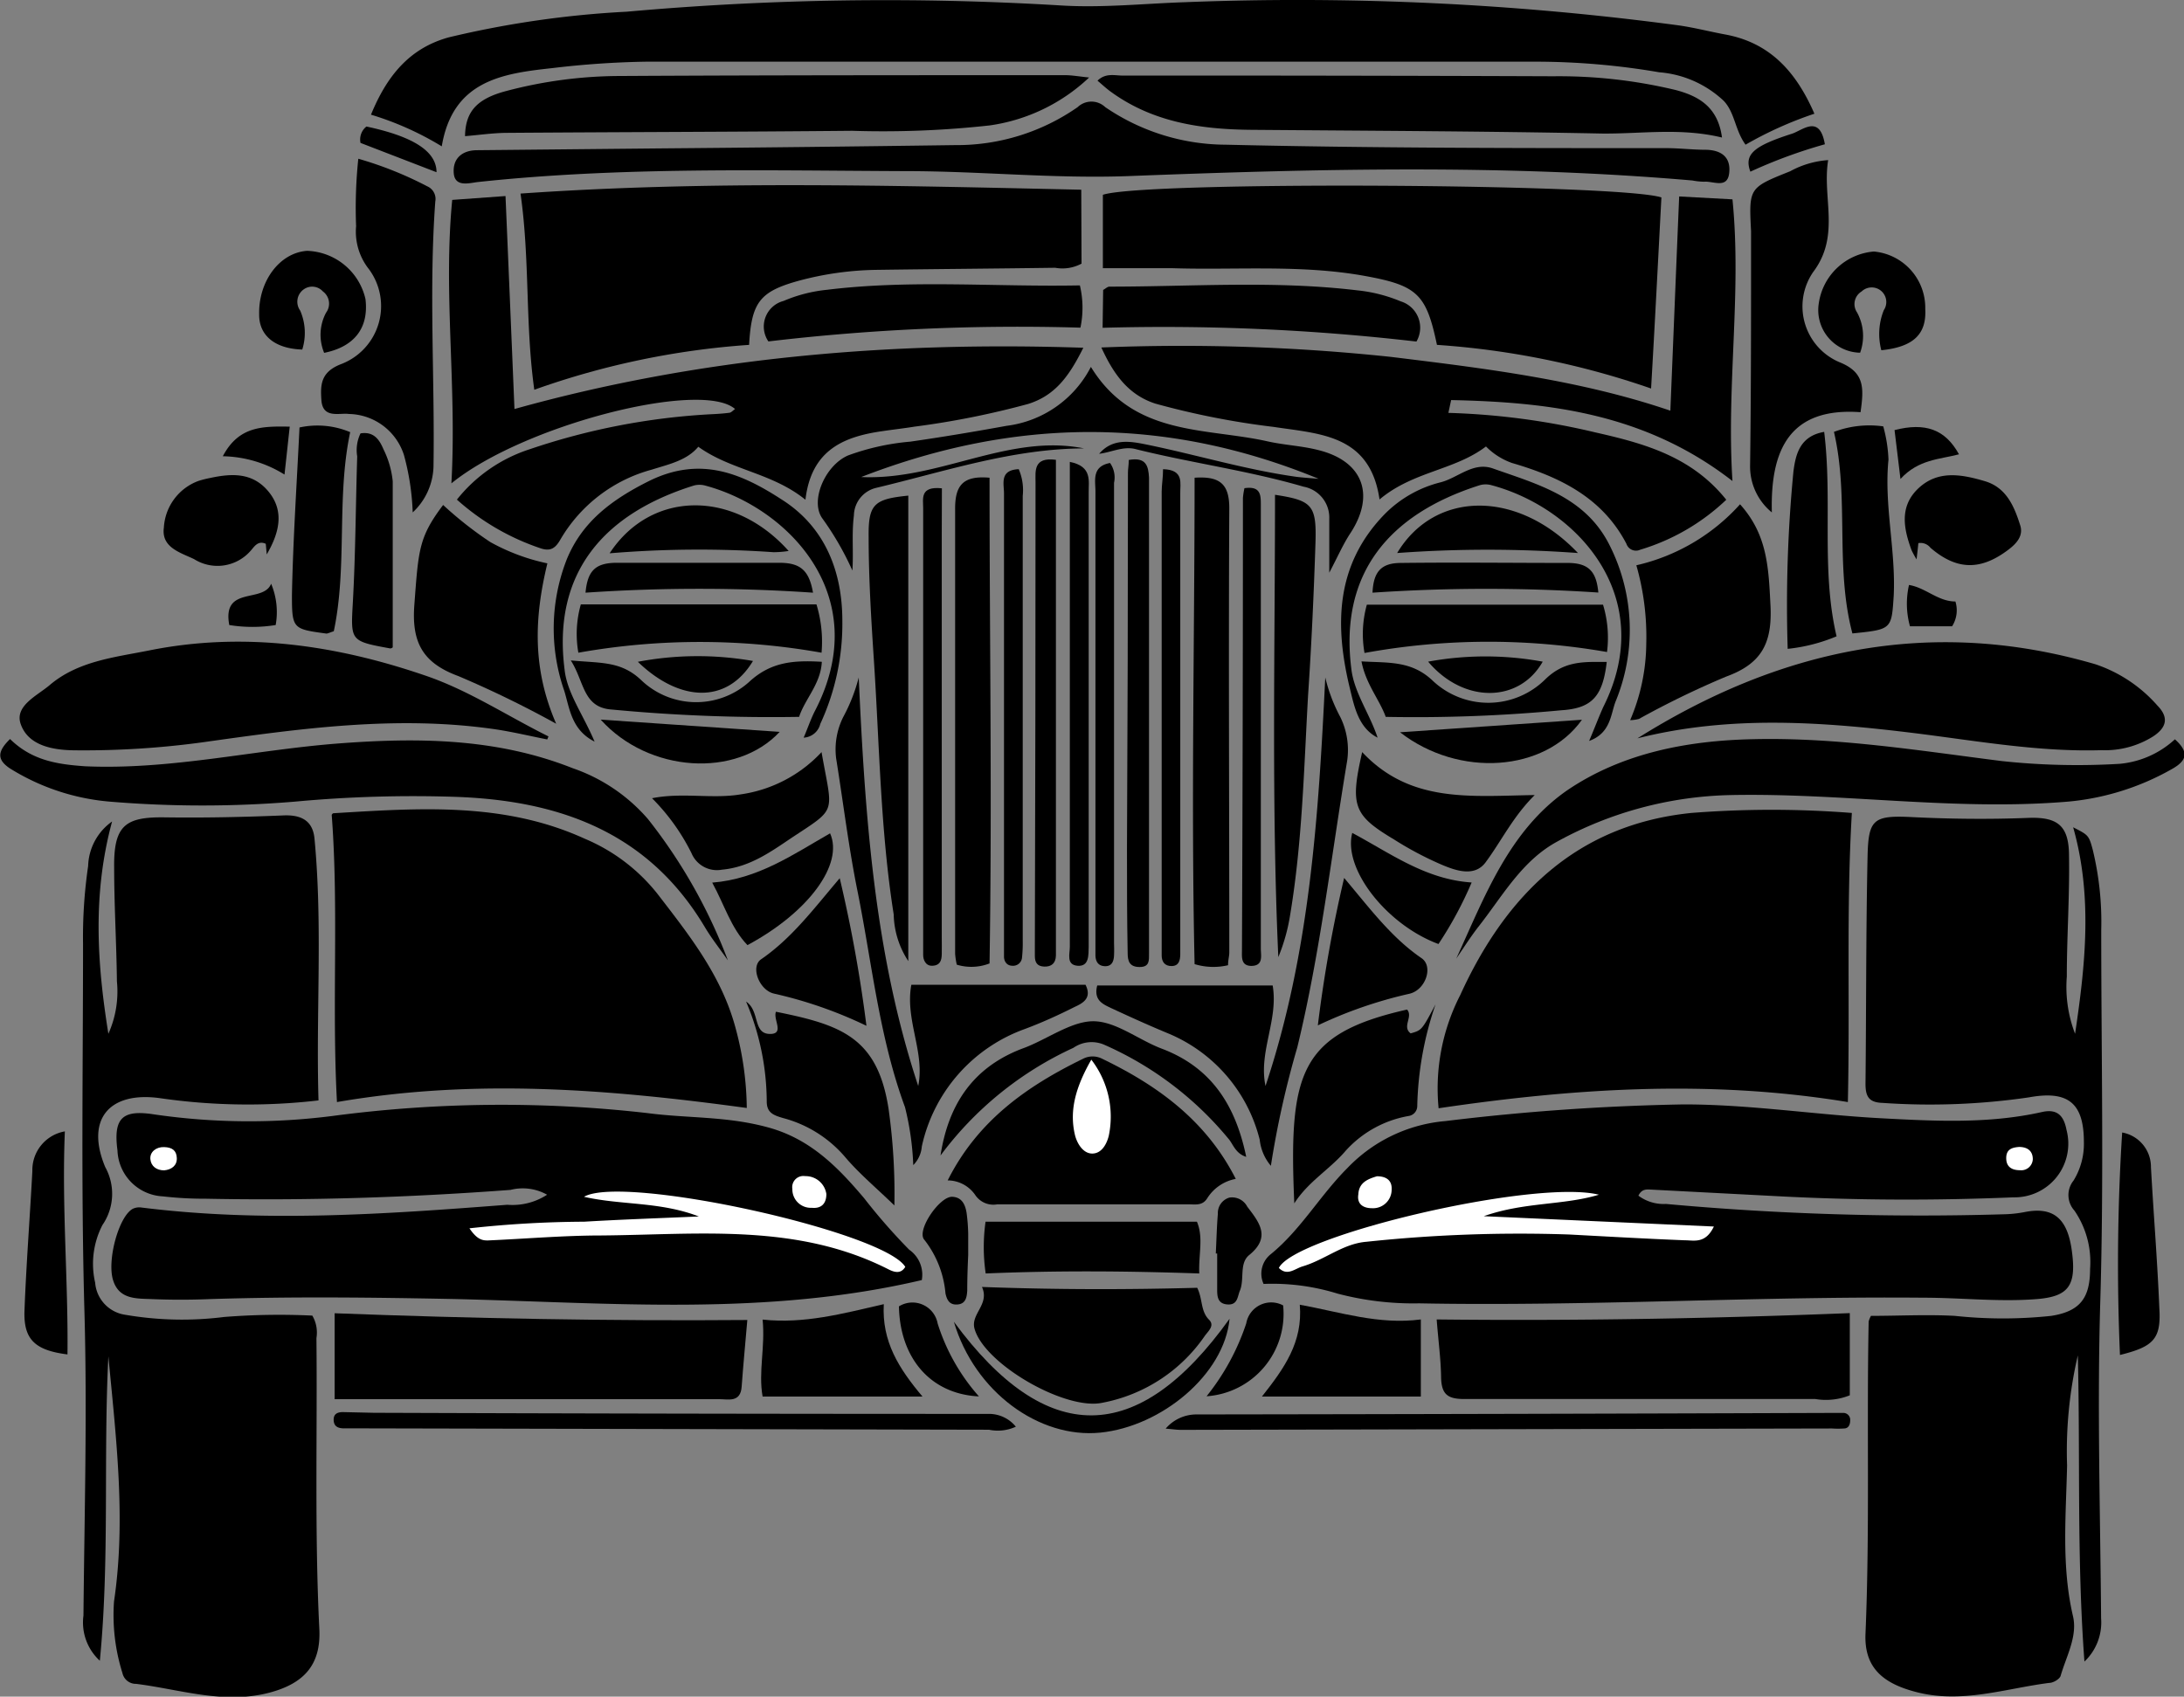
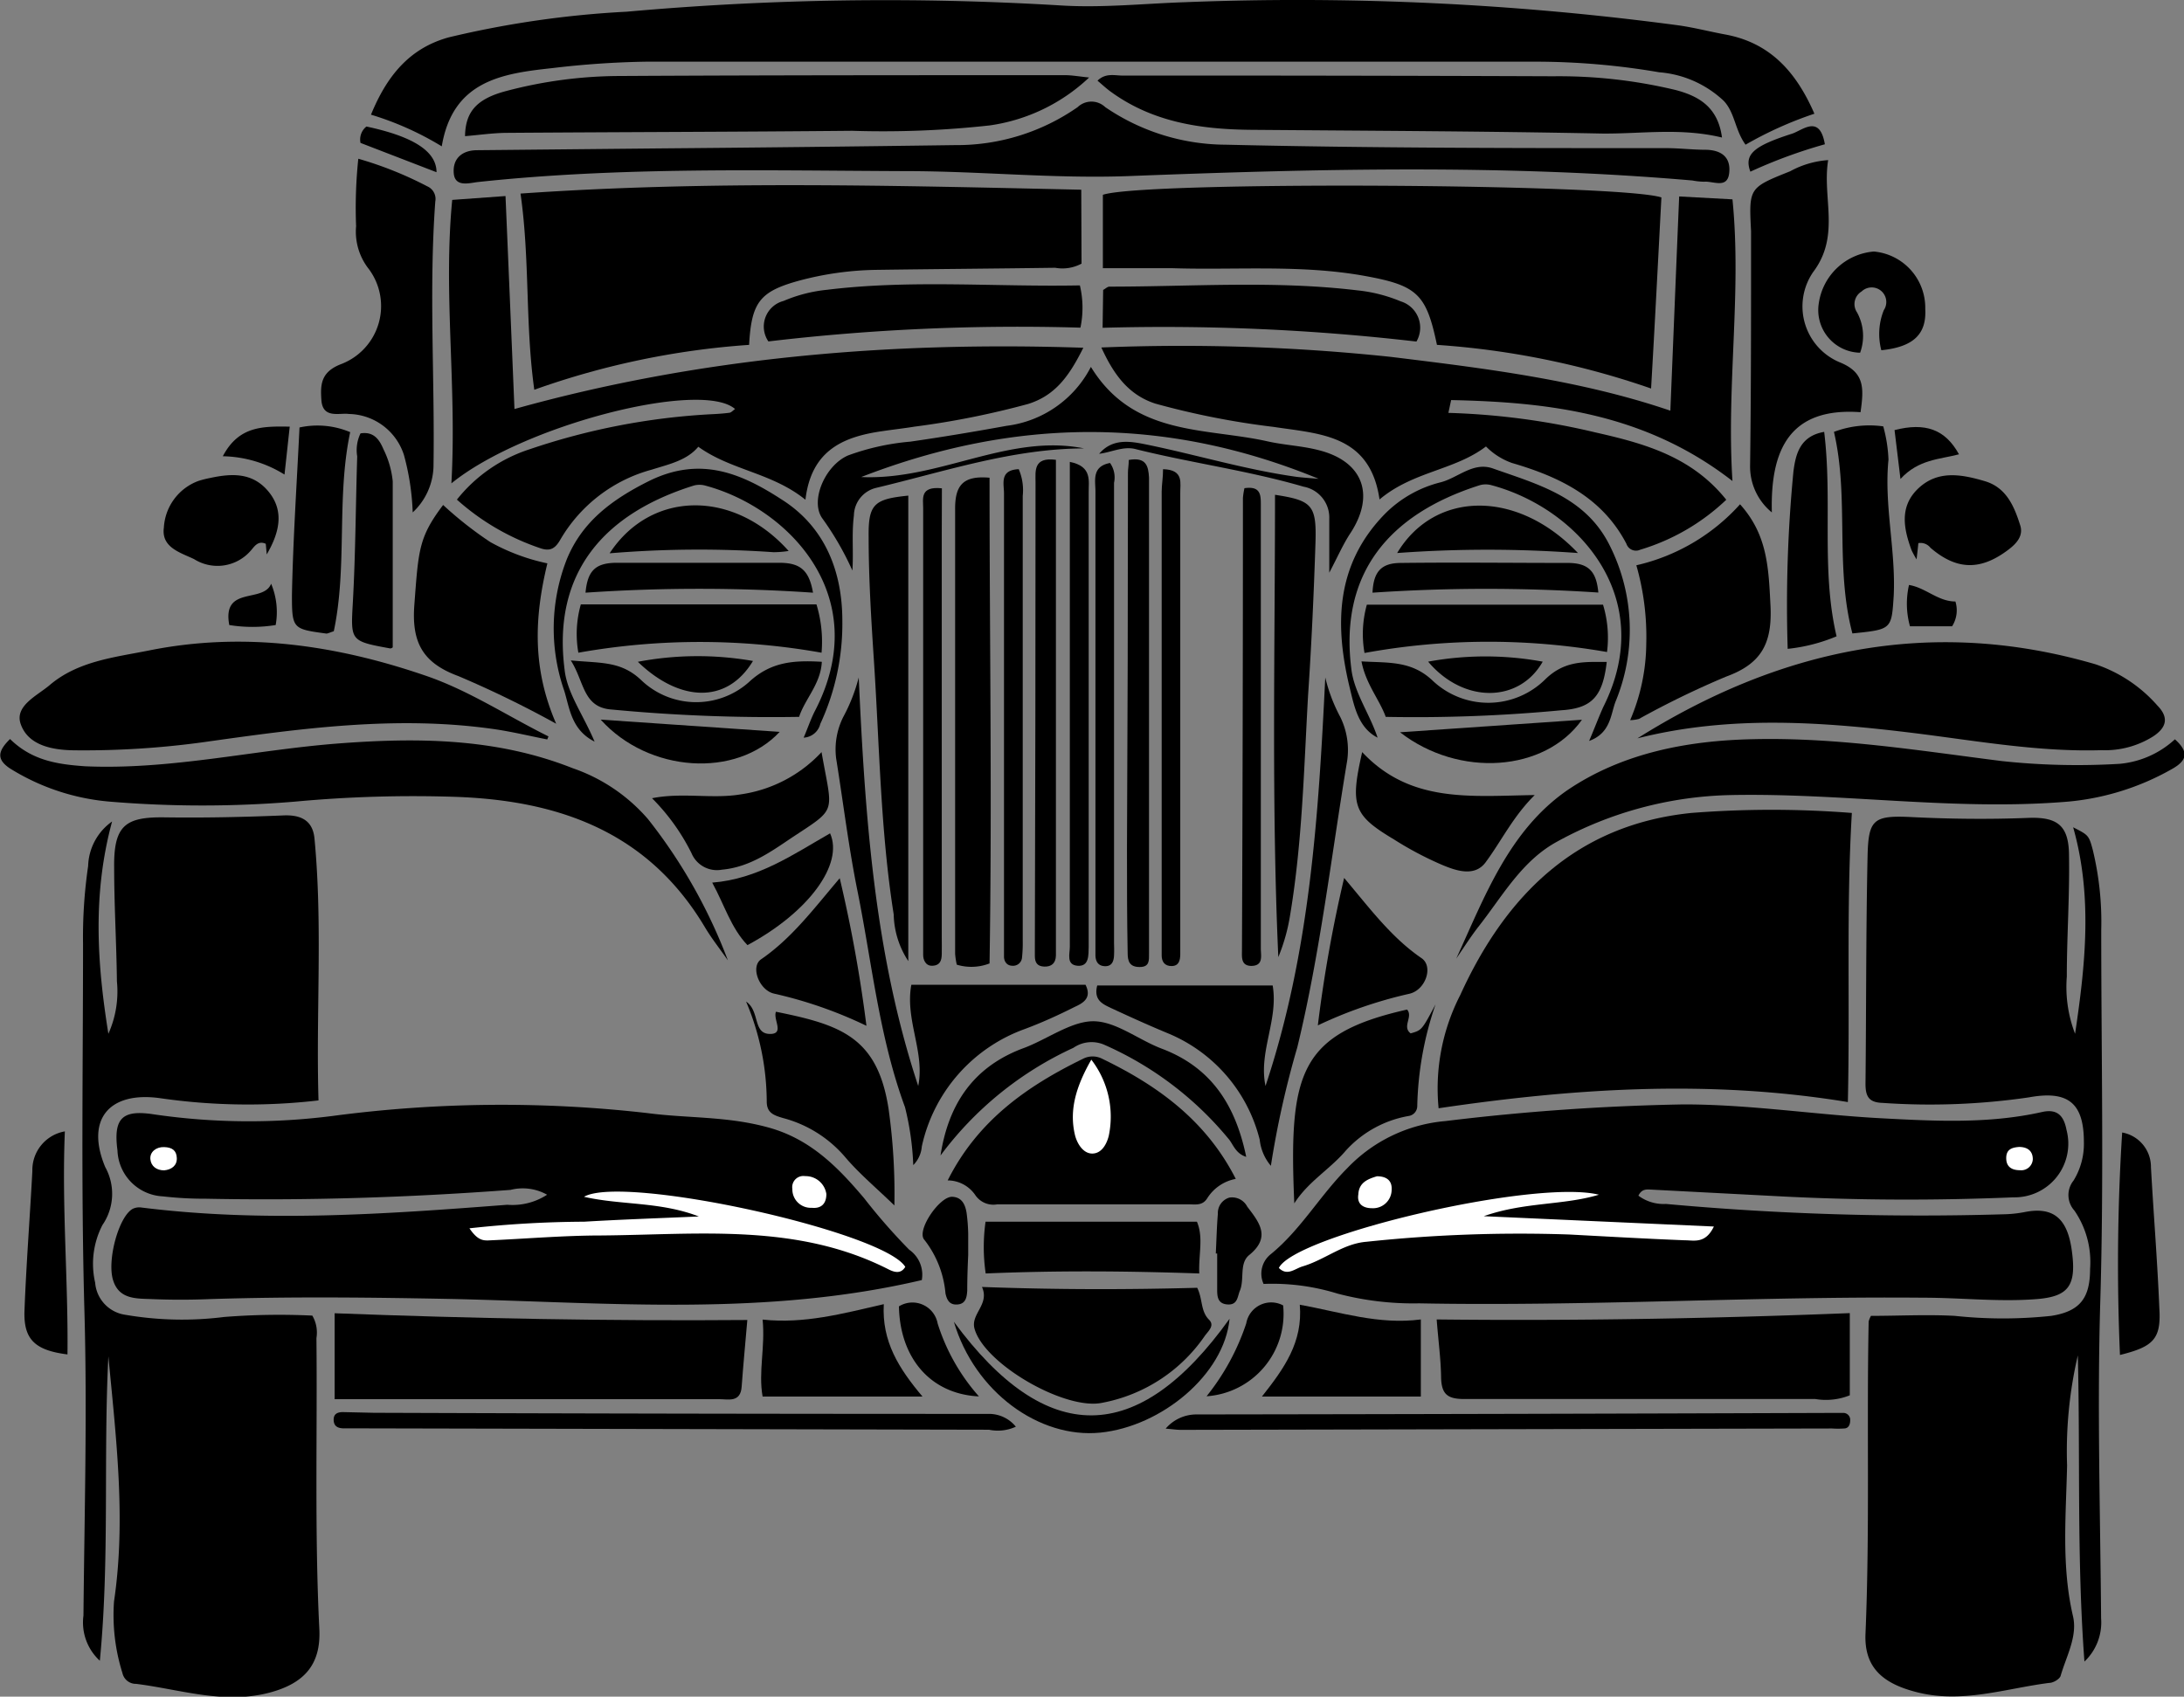
<svg xmlns="http://www.w3.org/2000/svg" id="objects" viewBox="0 0 158.6 123.24">
  <rect x="0" y="0" width="158.6" height="123.24" fill="#808080" stroke="none" />
  <defs>
    <style>.cls-1{fill:#fff;}</style>
  </defs>
  <title>33</title>
  <path d="M131.76,151.35a2.21,2.21,0,0,0-.92-2.21,42.9,42.9,0,0,1-3.27-3.74c-1.87-2.21-3.86-4.27-6.9-5.12s-5.9-.67-8.84-1.06a93.44,93.44,0,0,0-22.79.2,47.72,47.72,0,0,1-13-.1c-2.33-.37-3,.25-2.69,2.61a3.47,3.47,0,0,0,3.3,3.34,26.25,26.25,0,0,0,3.08.17c7.4.15,14.78-.09,22.16-.64a3.61,3.61,0,0,1,2.66.35,4.61,4.61,0,0,1-2.89.73c-8.85.68-17.7,1.31-26.57.2a1.08,1.08,0,0,0-.64.1c-1,.56-1.84,3.64-1.44,5.1s1.65,1.41,2.78,1.45c1.43.06,2.87.06,4.3,0,6-.19,11.91-.12,17.87,0C109.19,153,120.48,154,131.76,151.35Z" transform="translate(-64.82 -58.37)" />
  <path d="M156.58,151.63a16,16,0,0,1,5.36.7,21.57,21.57,0,0,0,5.94.71c12.21.23,24.41-.52,36.61-.41,2.75,0,5.5.32,8.25.1,2.33-.19,2.9-1,2.52-3.61-.33-2.28-1.36-3.1-3.36-2.72a8.85,8.85,0,0,1-1.54.17,203.38,203.38,0,0,1-24.56-.75,3.07,3.07,0,0,1-2-.6c.25-.53.65-.45.95-.44l9.78.51c5.5.27,11,.28,16.5.05a3.9,3.9,0,0,0,3.86-4.89c-.19-1-.64-1.56-1.77-1.31-3.9.88-7.87.66-11.81.45-4.74-.26-9.44-1-14.21-1a166.44,166.44,0,0,0-17.31,1.21,11.16,11.16,0,0,0-7.12,3.41c-2,2-3.38,4.48-5.58,6.27A1.8,1.8,0,0,0,156.58,151.63Z" transform="translate(-64.82 -58.37)" />
  <path d="M154.56,144c-2.16-4.25-5.68-6.79-9.73-8.74a1.52,1.52,0,0,0-1.33,0c-4.11,2-7.68,4.51-9.86,8.85a2.44,2.44,0,0,1,2,1.06,1.58,1.58,0,0,0,1.59.68c4.64,0,9.28,0,13.92,0,.51,0,1,.11,1.35-.46A3.13,3.13,0,0,1,154.56,144Z" transform="translate(-64.82 -58.37)" />
  <path class="cls-1" d="M98.91,147.59a78.65,78.65,0,0,1,8.33-.48c2.68-.16,5.36-.25,8.33-.38-2.83-1.09-5.63-.81-8.34-1.43,2.85-1.65,21.76,2.52,23.33,5.09-.31.52-.77.4-1.18.2-6.65-3.4-13.81-2.54-20.87-2.48-2.75,0-5.49.24-8.24.36C99.86,148.48,99.47,148.42,98.91,147.59Z" transform="translate(-64.82 -58.37)" />
  <path class="cls-1" d="M124.83,145.1c0,.72-.39,1.07-1.06,1a1.34,1.34,0,0,1-1.41-1.37.81.81,0,0,1,.93-.93A1.52,1.52,0,0,1,124.83,145.1Z" transform="translate(-64.82 -58.37)" />
  <path class="cls-1" d="M76.74,143.38c-.54,0-.95-.29-1-.81s.41-.9,1-.88.9.25.92.8S77.27,143.33,76.74,143.38Z" transform="translate(-64.82 -58.37)" />
  <path class="cls-1" d="M172.57,146.71l16.71.75c-.61,1.27-1.43,1-2.1,1-2.8-.11-5.6-.27-8.4-.42a105.22,105.22,0,0,0-14.75.53c-1.69.14-3,1.31-4.63,1.79-.56.17-1.1.72-1.71.11,1.15-2.37,18.59-6.48,23.24-5.32C178.34,145.93,175.52,145.67,172.57,146.71Z" transform="translate(-64.82 -58.37)" />
  <path class="cls-1" d="M164.81,143.81c.72,0,1.1.33,1.07.95a1.35,1.35,0,0,1-1.42,1.37c-.65,0-1.11-.3-1-1C163.5,144.24,164.19,144,164.81,143.81Z" transform="translate(-64.82 -58.37)" />
  <path class="cls-1" d="M211.44,141.68c.6,0,1,.28,1,.89a.84.84,0,0,1-.93.8c-.58,0-1-.23-1-.88S210.94,141.72,211.44,141.68Z" transform="translate(-64.82 -58.37)" />
  <path class="cls-1" d="M144.07,135.34a6.78,6.78,0,0,1,1.27,5.52c-.14.58-.5,1.29-1.19,1.3s-1.14-.77-1.28-1.4C142.47,139,142.94,137.32,144.07,135.34Z" transform="translate(-64.82 -58.37)" />
  <path d="M72.07,179c.72-7.38.25-14.75.62-22.11.56,5.93,1.29,11.88.41,17.8a14,14,0,0,0,.61,5.2,1,1,0,0,0,1,.79c3.21.4,6.35,1.51,9.67.64,2.49-.66,3.76-2,3.63-4.62-.35-7-.14-14.09-.21-21.14a2.44,2.44,0,0,0-.3-1.63,50.92,50.92,0,0,0-6.4.1,24.42,24.42,0,0,1-7.19-.16,2.56,2.56,0,0,1-2.18-2.33,6.13,6.13,0,0,1,.53-4.19,4,4,0,0,0,.2-4.21c-1.46-3.5.33-5.52,4-5a44.49,44.49,0,0,0,11.49.16c-.19-6.39.31-12.68-.29-19-.12-1.35-1-1.76-2.28-1.7-2.86.12-5.73.18-8.59.14s-3.72.57-3.68,3.66c0,2.75.17,5.5.2,8.25a7.49,7.49,0,0,1-.62,3.81c-.8-5-1.18-10.07.27-15.42a4.11,4.11,0,0,0-1.74,3.24,35.6,35.6,0,0,0-.37,5.65c0,8.89-.15,17.76.1,26.65.21,7.37,0,14.76-.07,22.14A3.77,3.77,0,0,0,72.07,179Z" transform="translate(-64.82 -58.37)" />
  <path d="M215.51,133.46a9.49,9.49,0,0,1-.6-4.15c0-2.92.21-5.84.16-8.76,0-2.22-.83-2.86-3-2.77-2.81.11-5.61.08-8.42-.06s-3.15.17-3.21,2.88c-.12,5.5-.09,11-.15,16.5,0,.93.26,1.35,1.24,1.38a49.62,49.62,0,0,0,10.62-.4c2.84-.52,4,.39,4,3.25a5.09,5.09,0,0,1-.75,2.79,1.68,1.68,0,0,0,.06,2.18,6.6,6.6,0,0,1,1.14,4.23c0,2.13-.73,3.09-2.82,3.42a33,33,0,0,1-7,0c-2-.11-4.09,0-6.09,0a1.61,1.61,0,0,0-.17.41c-.15,7.56.09,15.13-.23,22.69-.1,2.43,1.24,3.59,3.67,4.22,3.32.87,6.46-.25,9.67-.66.3,0,.76-.28.83-.51.41-1.42,1.24-2.87.9-4.33-.85-3.64-.51-7.3-.43-10.95a30.71,30.71,0,0,1,.78-8c.18,7.38-.08,14.77.48,22.24a3.91,3.91,0,0,0,1.21-3.14c-.06-7.67-.29-15.35-.06-23,.27-9,.07-18,.07-27a22.22,22.22,0,0,0-.61-5.8c-.29-1.09-.32-1.09-1.43-1.66C216.79,123.47,216.26,128.45,215.51,133.46Z" transform="translate(-64.82 -58.37)" />
  <path d="M169.29,138.87c9.92-1.47,19.75-2.09,29.72-.45.16-7.24-.12-14.08.29-21a74.41,74.41,0,0,0-11.66,0c-8.36.85-13.49,6-16.78,13.23A14.85,14.85,0,0,0,169.29,138.87Z" transform="translate(-64.82 -58.37)" />
-   <path d="M119.05,138.85a22.85,22.85,0,0,0-.78-5.68c-1-3.87-3.37-6.84-5.71-9.88a13.29,13.29,0,0,0-5.28-4c-5.89-2.69-12.06-2.22-18.24-1.85-.08,0-.15.15-.13.13.52,6.9,0,13.74.38,20.85C99.31,136.69,109.1,137.49,119.05,138.85Z" transform="translate(-64.82 -58.37)" />
  <path d="M96.9,69c.8-4.78,4.41-5.29,8-5.68a65.49,65.49,0,0,1,6.85-.47q32.33,0,64.66,0a53.13,53.13,0,0,1,8.9.77A7.71,7.71,0,0,1,190,65.7c.81.86.81,2.12,1.58,3.18a27.44,27.44,0,0,1,5-2.25c-1.33-3.06-3.24-5.17-6.5-5.76-1.13-.21-2.24-.5-3.38-.66a208.45,208.45,0,0,0-35.84-1.68c-3,.1-6.06.43-9.1.23a211.38,211.38,0,0,0-31.43.46,71.12,71.12,0,0,0-12.91,1.86c-2.89.79-4.52,2.84-5.66,5.62A22.16,22.16,0,0,1,96.9,69Z" transform="translate(-64.82 -58.37)" />
  <path d="M143.34,72.15c-13.65-.3-27.12-.67-40.72.28.69,4.84.33,9.43,1,14.25a58.2,58.2,0,0,1,15.6-3.26c.17-3.1.78-3.87,3.58-4.65a22.88,22.88,0,0,1,5.77-.8c4.29-.06,8.59-.09,12.88-.15a2.92,2.92,0,0,0,1.91-.3Z" transform="translate(-64.82 -58.37)" />
  <path d="M185.47,72.71c-3.06-1-37.6-1.2-40.56-.19v5.33c1.75,0,3.39,0,5,0,4.69.15,9.4-.28,14.06.57,3.79.69,4.43,1.33,5.2,5a59.67,59.67,0,0,1,15.55,3.17C185,81.8,185.23,77.25,185.47,72.71Z" transform="translate(-64.82 -58.37)" />
  <path d="M97.6,93.48c5.21-4.24,18.16-7.54,20.6-5.4-.15.1-.27.25-.4.27-.46.06-.91.09-1.37.11A49,49,0,0,0,103.29,91,11.11,11.11,0,0,0,98,94.66,17.33,17.33,0,0,0,104,98.17c.76.28,1.13.06,1.51-.6a11,11,0,0,1,6.65-5.09c1.23-.39,2.54-.66,3.37-1.66,2.39,1.72,5.35,1.88,7.78,3.85.43-3.68,2.86-4.61,5.71-5,.74-.11,1.48-.19,2.21-.31a61.29,61.29,0,0,0,8.26-1.65c2-.63,3-2.08,4-4.08-14.2-.48-28,.73-41.31,4.45-.22-5.3-.43-10.34-.65-15.47l-3.87.28C97,79.69,98,86.41,97.6,93.48Z" transform="translate(-64.82 -58.37)" />
  <path d="M190.63,93.31c-.45-6.93.68-13.69,0-20.46l-3.87-.21c-.22,5.19-.42,10.24-.64,15.56-6.58-2.24-13.46-3.07-20.32-3.91a144.24,144.24,0,0,0-21-.68c.91,2,2,3.46,3.93,4.08a58.24,58.24,0,0,0,8.59,1.69c3.34.51,7,.55,7.68,5.27,2.43-2.05,5.45-2.11,7.73-3.85A5,5,0,0,0,174.62,92c3.43,1,6.55,2.49,8.31,5.87a.73.73,0,0,0,1,.43,15.5,15.5,0,0,0,6.25-3.63c-2.51-3.14-5.95-4.09-9.5-4.89A52.34,52.34,0,0,0,170,88.36l.2-.93C177.33,87.58,184.31,88.4,190.63,93.31Z" transform="translate(-64.82 -58.37)" />
  <path d="M187.72,71.48a4.91,4.91,0,0,0,.85.09c.66-.06,1.68.53,1.82-.61s-.53-1.68-1.66-1.71c-1,0-1.94-.12-2.92-.12-10.65,0-21.31,0-32-.25a15.6,15.6,0,0,1-8.73-2.73,1.45,1.45,0,0,0-2,0,15.33,15.33,0,0,1-8.89,2.76q-10.74.15-21.48.24l-13.23.13c-1.1,0-1.79.6-1.71,1.66s1.14.72,1.77.65c10.34-1.11,20.71-.83,31.08-.79,5.39,0,10.76.56,16.15.36C160.47,70.63,174.1,70.3,187.72,71.48Z" transform="translate(-64.82 -58.37)" />
  <path d="M104.56,112.08l.09-.22c-3-1.49-5.79-3.34-8.89-4.4-6.51-2.24-13.25-3.23-20.13-1.84-2.51.5-5.16.77-7.21,2.52-.91.77-2.57,1.51-2.09,2.84.55,1.55,2.32,1.88,3.93,1.89a63.8,63.8,0,0,0,9.26-.58c7.09-1,14.19-2,21.38-.93C102.13,111.55,103.34,111.84,104.56,112.08Z" transform="translate(-64.82 -58.37)" />
  <path d="M183.73,112c6.74-1.7,13.45-1.2,20.18-.37,4.49.56,9,1.37,13.51,1.23a6.57,6.57,0,0,0,3.76-1c1-.66,1.14-1.39.31-2.24a10.39,10.39,0,0,0-4.5-3C205,103.12,194,105.55,183.73,112Z" transform="translate(-64.82 -58.37)" />
  <path d="M199.15,153.75c-10.09.4-20,.57-30,.46.12,1.56.3,2.86.32,4.17s.5,1.62,1.76,1.61c8.47,0,17,0,25.42,0a4.65,4.65,0,0,0,2.5-.27Z" transform="translate(-64.82 -58.37)" />
  <path d="M89.12,153.76V160h8.15q9.89,0,19.76,0c.69,0,1.57.27,1.65-.92.11-1.54.26-3.06.41-4.83C109,154.33,99.16,154.14,89.12,153.76Z" transform="translate(-64.82 -58.37)" />
  <path d="M170.57,128c.55-.8,1.07-1.63,1.67-2.39,1.72-2.2,3.12-4.74,5.68-6.12a27.3,27.3,0,0,1,12.61-3.37c8-.16,16,1.12,24.05.51a18.65,18.65,0,0,0,8-2.42c1.13-.64,1.15-1.27.18-2.14a6.83,6.83,0,0,1-4,1.78,51.25,51.25,0,0,1-8.58-.2c-6-.76-11.91-1.72-17.95-1.59-4.85.09-9.59,1-13.58,3.7C174.38,118.71,172.61,123.57,170.57,128Z" transform="translate(-64.82 -58.37)" />
  <path d="M65.55,112.05c-.89.87-1,1.48,0,2.14a16.25,16.25,0,0,0,7.27,2.41,80.91,80.91,0,0,0,13.39,0,93,93,0,0,1,11.68-.35c7.53.26,14,2.55,18.12,9.47.5.84,1.11,1.6,1.67,2.41a38.44,38.44,0,0,0-5.8-10.26,12.66,12.66,0,0,0-5.47-3.7c-5.55-2.2-11.29-2.24-17.11-1.79-6.1.48-12.11,1.92-18.29,1.65C69,113.89,67.15,113.62,65.55,112.05Z" transform="translate(-64.82 -58.37)" />
  <path d="M143.91,64c-.77-.08-1.26-.17-1.74-.17-10.78,0-21.56,0-32.33.06A32.55,32.55,0,0,0,101.51,65c-2.1.57-2.89,1.51-2.92,3.26,1-.08,2-.23,3-.24,8.37-.06,16.73-.07,25.1-.15a70.35,70.35,0,0,0,10-.39A13.18,13.18,0,0,0,143.91,64Z" transform="translate(-64.82 -58.37)" />
  <path d="M189.87,68.36c-.29-2.19-1.65-3-3.36-3.45a36.25,36.25,0,0,0-8.86-1q-15.65-.06-31.29-.05c-.59,0-1.25-.21-1.84.37.33.28.61.54.92.77,3.06,2.25,6.59,2.77,10.26,2.8,8.49.07,17,.1,25.45.27C184,68.1,186.86,67.63,189.87,68.36Z" transform="translate(-64.82 -58.37)" />
  <path d="M94.79,95.59a4.73,4.73,0,0,0,1.51-3.32c.1-6.42-.34-12.84.13-19.26a1,1,0,0,0-.59-1.11,26.65,26.65,0,0,0-5-2,34.08,34.08,0,0,0-.16,4.9,4.38,4.38,0,0,0,.93,3.12,4.51,4.51,0,0,1-2,6.89c-1.5.57-1.53,1.5-1.45,2.63.1,1.37,1.32.9,2,1a4.28,4.28,0,0,1,4,3A18.13,18.13,0,0,1,94.79,95.59Z" transform="translate(-64.82 -58.37)" />
  <path d="M199.93,88.31c.25-1.77.31-2.9-1.55-3.64a4.4,4.4,0,0,1-1.89-6.54c2-2.65.64-5.4,1.09-8.13a6.68,6.68,0,0,0-2.76.81c-3,1.2-3,1.2-2.84,4.35,0,.52,0,1,0,1.55,0,5.16,0,10.32-.07,15.48a4.3,4.3,0,0,0,1.58,3.4C193.37,91,194.81,87.94,199.93,88.31Z" transform="translate(-64.82 -58.37)" />
  <path d="M136.13,151.85c.57,1.26-.81,1.94-.55,3,.67,2.57,6.6,6,9.3,5.41a11.64,11.64,0,0,0,7.42-4.84c.24-.35.76-.75.32-1.19-.63-.63-.45-1.5-.86-2.32C146.67,152.05,141.56,152.05,136.13,151.85Z" transform="translate(-64.82 -58.37)" />
  <path d="M161.06,107.58c-.49,10-1.11,20-4.34,29.67-.52-2.48.95-4.79.52-7.3H144.5c-.28,1.08.42,1.36,1,1.64,1.4.65,2.81,1.29,4.24,1.88a11.33,11.33,0,0,1,6.56,7.69,3.5,3.5,0,0,0,.81,1.89,67.77,67.77,0,0,1,1.92-8.61c1.66-6.83,2.46-13.86,3.62-20.81a5.43,5.43,0,0,0-.5-3.18A12,12,0,0,1,161.06,107.58Z" transform="translate(-64.82 -58.37)" />
  <path d="M127.18,107.58a12.69,12.69,0,0,1-1.13,2.88,5.26,5.26,0,0,0-.51,3c.52,3.23.91,6.48,1.56,9.68,1.05,5.23,1.57,10.58,3.44,15.65a20.44,20.44,0,0,1,.6,4.21,2.15,2.15,0,0,0,.62-1.35,11.71,11.71,0,0,1,7.49-8.54c1.23-.46,2.42-1,3.61-1.6.64-.29,1.26-.66.79-1.61H131c-.47,2.55,1,4.89.5,7.35C128.31,127.61,127.64,117.63,127.18,107.58Z" transform="translate(-64.82 -58.37)" />
  <path d="M191.18,95a14.44,14.44,0,0,1-7.53,4.43,18.85,18.85,0,0,1,.72,5.71,14.35,14.35,0,0,1-1.17,5.54,2.78,2.78,0,0,0,.64-.09,64.53,64.53,0,0,1,6.32-3.07c2.59-.94,3.37-2.43,3.23-5.18S193.17,97.21,191.18,95Z" transform="translate(-64.82 -58.37)" />
  <path d="M104.57,99.29a14.75,14.75,0,0,1-4.15-1.55A27.18,27.18,0,0,1,97,95.05c-1.78,2.35-1.79,3.28-2.09,7.25-.21,2.75.62,4.23,3.2,5.18a76,76,0,0,1,7.1,3.46C103.46,106.92,103.62,103.22,104.57,99.29Z" transform="translate(-64.82 -58.37)" />
  <path d="M160.58,93.15c-.55-.05-1.1-.08-1.65-.15-3.69-.52-7.26-1.61-10.9-2.35-1.18-.24-2.43-.44-3.39.68.88-.1,1.75-.57,2.64-.34,4,1,8.19,1.56,12.2,2.73a2.28,2.28,0,0,1,1.87,2.34c0,1.23,0,2.45,0,3.91.6-1.13,1-2.07,1.56-2.91,1.79-2.77.88-5.2-2.36-6-1.21-.31-2.49-.36-3.72-.64-4.51-1-9.7-.35-12.79-5.4a8,8,0,0,1-6.12,4.28c-2.31.42-4.63.81-7,1.15a17.35,17.35,0,0,0-4.51,1c-1.67.72-2.77,3.28-1.89,4.55a21.46,21.46,0,0,1,2.2,3.81c.09-1.35-.06-2.66.11-4a2.1,2.1,0,0,1,1.6-2c5-1.19,9.9-2.85,15.11-2.87-5.5-1.1-10.52,2.34-16.18,2.08C138.61,88.65,149.59,88.63,160.58,93.15Z" transform="translate(-64.82 -58.37)" />
  <path d="M136.68,128.35c.19-11.75,0-23.53,0-35.28-2-.18-2.51.63-2.5,2.3,0,10.75,0,21.51,0,32.27a5.32,5.32,0,0,0,.12.8A3.64,3.64,0,0,0,136.68,128.35Z" transform="translate(-64.82 -58.37)" />
-   <path d="M154,128.48c0-.38.09-.65.09-.93,0-10.76-.06-21.51,0-32.27,0-1.79-.72-2.33-2.52-2.21,0,11.78-.26,23.58,0,35.33A4.68,4.68,0,0,0,154,128.48Z" transform="translate(-64.82 -58.37)" />
  <path d="M158.81,145.78c1-1.58,2.58-2.47,3.73-3.82a8,8,0,0,1,4.58-2.53.73.73,0,0,0,.62-.73,24.21,24.21,0,0,1,1.33-7.38c-1,1.88-1,1.88-1.81,2.11-.65-.49.2-1.21-.26-1.73C159.17,133.47,158.4,136.3,158.81,145.78Z" transform="translate(-64.82 -58.37)" />
  <path d="M119,131.12a18.81,18.81,0,0,1,1.5,7.26c0,.83.51,1,1.18,1.2a8.91,8.91,0,0,1,4.56,2.89c1,1.17,2.23,2.2,3.53,3.46a44.29,44.29,0,0,0-.42-7c-.8-5.22-3.46-6.12-8.18-7.07-.22.54.59,1.54-.33,1.61C119.44,133.55,120.05,131.83,119,131.12Z" transform="translate(-64.82 -58.37)" />
  <path d="M130.78,94.37c-2.48.25-2.91.61-2.88,3,0,3,.19,6.07.39,9.09.4,6.12.47,12.26,1.43,18.33a6.39,6.39,0,0,0,1.06,3.39Z" transform="translate(-64.82 -58.37)" />
  <path d="M157.41,94.31c0,11.29-.26,22.42.24,33.58a13.52,13.52,0,0,0,.86-3.07c.88-5.27,1-10.61,1.3-15.92.25-3.71.42-7.43.54-11.15C160.43,95.06,160.1,94.72,157.41,94.31Z" transform="translate(-64.82 -58.37)" />
  <path d="M144.89,82.18a159.31,159.31,0,0,1,22.79,1,2,2,0,0,0-1.14-2.92,11.06,11.06,0,0,0-3.15-.8c-6-.72-12-.27-18-.27-.15,0-.29.15-.46.24Z" transform="translate(-64.82 -58.37)" />
  <path d="M143.24,79.1c-6.15.12-12.26-.43-18.37.32a10.75,10.75,0,0,0-3.15.81,1.92,1.92,0,0,0-1.1,2.94,154.55,154.55,0,0,1,22.66-1A7.07,7.07,0,0,0,143.24,79.1Z" transform="translate(-64.82 -58.37)" />
  <path d="M149.47,162.14c.57.05.83.09,1.1.09l47.3-.1a6.06,6.06,0,0,0,.85,0c.35,0,.46-.29.46-.61a.5.5,0,0,0-.54-.52c-.35,0-.69,0-1,0q-23,.08-45.92.11A2.93,2.93,0,0,0,149.47,162.14Z" transform="translate(-64.82 -58.37)" />
  <path d="M138.59,162a2.51,2.51,0,0,0-1.92-.93q-22.35,0-44.71-.08l-2.23-.05c-.39,0-.69.12-.68.57s.29.59.67.61h1l45.92.1A3.13,3.13,0,0,0,138.59,162Z" transform="translate(-64.82 -58.37)" />
  <path d="M136.4,150.87c5.2-.22,10.27-.18,15.51,0-.06-1.39.32-2.6-.17-3.76H136.39A13.23,13.23,0,0,0,136.4,150.87Z" transform="translate(-64.82 -58.37)" />
  <path d="M129,153.1c-3,.69-5.76,1.44-8.8,1.12.2,2-.32,3.79,0,5.59h11.61C130.09,157.77,128.85,155.81,129,153.1Z" transform="translate(-64.82 -58.37)" />
  <path d="M156.46,159.81H168v-5.6c-3.06.4-5.83-.53-8.79-1.07C159.44,155.87,158.07,157.77,156.46,159.81Z" transform="translate(-64.82 -58.37)" />
  <path d="M146.79,91.78c0,.37-.06.65-.06.93q0,13.67-.07,27.33c0,2.52,0,5,.05,7.57,0,.58.14,1,.87,1s.68-.48.68-1v-.68q0-13.5,0-27c0-2.3,0-4.59,0-6.88C148.21,92.24,148.07,91.55,146.79,91.78Z" transform="translate(-64.82 -58.37)" />
  <path d="M141.5,91.77c-1.66-.22-1.48.83-1.48,1.65q0,16.93-.05,33.87c0,.17,0,.34,0,.51,0,.46.15.76.68.78s.84-.25.85-.81c0-.4,0-.8,0-1.2l0-32.15Z" transform="translate(-64.82 -58.37)" />
  <path d="M124.11,102.27H107a7.84,7.84,0,0,0-.18,3.51,50.37,50.37,0,0,1,17.66,0A9.26,9.26,0,0,0,124.11,102.27Z" transform="translate(-64.82 -58.37)" />
  <path d="M163.91,105.8a50.09,50.09,0,0,1,17.61-.07,8.25,8.25,0,0,0-.29-3.44H164.08A7.9,7.9,0,0,0,163.91,105.8Z" transform="translate(-64.82 -58.37)" />
  <path d="M163.74,113c-.89,3.91-.64,4.58,2.32,6.35a24.63,24.63,0,0,0,3.48,1.84c1,.42,2.36.9,3.16-.18,1.15-1.55,2-3.34,3.57-4.89C171.61,116.19,167.24,116.73,163.74,113Z" transform="translate(-64.82 -58.37)" />
  <path d="M124.48,113a9.93,9.93,0,0,1-5.87,3.07c-2.08.35-4.22-.16-6.44.28a15.2,15.2,0,0,1,2.87,4,2,2,0,0,0,2.21,1.19c2-.18,3.55-1.3,5.08-2.33C125.68,117,125.27,117.53,124.48,113Z" transform="translate(-64.82 -58.37)" />
  <path d="M86.57,89.42c-.2,4.13-.47,8.15-.55,12.17,0,2.46.07,2.47,2.5,2.8.1,0,.21-.06.54-.17,1-4.72.18-9.69,1.19-14.46A6.12,6.12,0,0,0,86.57,89.42Z" transform="translate(-64.82 -58.37)" />
  <path d="M198,89.74c1.12,4.79.06,9.81,1.34,14.64,2.86-.29,2.84-.29,3-2.74.16-3.31-.71-6.57-.38-9.89a10.53,10.53,0,0,0-.38-2.41A7.26,7.26,0,0,0,198,89.74Z" transform="translate(-64.82 -58.37)" />
  <path d="M142.51,91.92v11.51c0,7.9,0,15.81,0,23.71,0,.51-.28,1.32.57,1.38s.78-.8.8-1.38c0-1.43,0-2.86,0-4.3q0-14.34,0-28.68C143.86,93.33,144.17,92.25,142.51,91.92Z" transform="translate(-64.82 -58.37)" />
  <path d="M145.43,92c-1.34.25-1.06,1.27-1.06,2.06q0,16.41,0,32.81c0,.29,0,.57,0,.86,0,.44.17.8.68.82s.65-.35.67-.78,0-.69,0-1q0-16.67,0-33.33A1.82,1.82,0,0,0,145.43,92Z" transform="translate(-64.82 -58.37)" />
  <path d="M149.28,92.45c0,.63-.1,1.13-.1,1.64q0,16.41,0,32.82c0,.29,0,.58,0,.86,0,.44.21.78.73.77s.61-.41.62-.83c0-1,0-2.06,0-3.1q0-15.19,0-30.41C150.51,93.49,150.83,92.49,149.28,92.45Z" transform="translate(-64.82 -58.37)" />
  <path d="M138.8,92.45c-1.41.06-1.07,1.06-1.07,1.76q0,16.32,0,32.65c0,.35,0,.69,0,1s.18.66.62.66a.65.65,0,0,0,.69-.62,9.63,9.63,0,0,0,.05-1.2q0-16.16,0-32.31A3.86,3.86,0,0,0,138.8,92.45Z" transform="translate(-64.82 -58.37)" />
  <path d="M133.22,93.84c-1.61-.17-1.36.75-1.36,1.45q0,15.72,0,31.45c0,.35,0,.69,0,1s.15.81.69.78.65-.39.66-.83,0-.8,0-1.2q0-14.7,0-29.39Z" transform="translate(-64.82 -58.37)" />
  <path d="M155.19,93.83a5.39,5.39,0,0,0-.11.71q0,16.41-.07,32.83c0,.5-.09,1.14.66,1.16.92,0,.71-.74.71-1.26q0-16.15,0-32.31C156.38,94.25,156.31,93.67,155.19,93.83Z" transform="translate(-64.82 -58.37)" />
  <path d="M180.22,112.19c1.57-.57,1.56-1.92,1.92-2.86A13.63,13.63,0,0,0,181.72,98c-1.75-3.53-5.2-4.44-8.48-5.6-1.43-.51-2.53.67-3.79,1a8.63,8.63,0,0,0-4.11,2.35c-3.59,3.72-3.59,8.14-2.48,12.68.3,1.22.6,2.81,2,3.52-.56-1.7-1.69-3.26-1.9-4.94-.9-6.93,2.67-11.29,9.33-13.4a1.57,1.57,0,0,1,.83,0c6.29,1.68,12.13,8.17,8.12,16.13C180.9,110.5,180.63,111.23,180.22,112.19Z" transform="translate(-64.82 -58.37)" />
  <path d="M108,112.24c-.85-2-2-3.54-2.18-5.23-.9-7.05,2.86-11.33,9.38-13.37a1.57,1.57,0,0,1,.83,0c6,1.6,12.27,8,8,16.31-.33.63-.55,1.31-.85,2a1.31,1.31,0,0,0,1.21-1,17.29,17.29,0,0,0,1.6-7.48c0-3.64-1.29-6.78-4.27-8.73s-6-3.31-9.81-1.41c-2.67,1.34-4.8,2.93-5.92,5.64a13.76,13.76,0,0,0-.19,9.59C106.19,109.84,106.32,111.39,108,112.24Z" transform="translate(-64.82 -58.37)" />
  <path d="M133.12,142.3a25,25,0,0,1,9.65-7.82,2.32,2.32,0,0,1,2.27-.21,24.46,24.46,0,0,1,9.06,6.9c.3.41.49,1,1.22,1.23-.78-3.77-2.54-6.49-6.11-7.85-1.71-.64-3.35-2-5-2s-3.43,1.38-5.19,2C135.43,135.93,133.68,138.65,133.12,142.3Z" transform="translate(-64.82 -58.37)" />
  <path d="M160.52,132.85a31.77,31.77,0,0,1,6.66-2.3c1.18-.28,1.75-2,.86-2.59-2.2-1.51-3.75-3.62-5.61-5.82A99.37,99.37,0,0,0,160.52,132.85Z" transform="translate(-64.82 -58.37)" />
  <path d="M127.74,132.88a101.3,101.3,0,0,0-1.94-10.72c-1.88,2.21-3.47,4.35-5.71,5.89-.79.54-.14,2.24.93,2.49A31.16,31.16,0,0,1,127.74,132.88Z" transform="translate(-64.82 -58.37)" />
  <path d="M84.19,98.64c.91-1.56,1.3-3.13.14-4.55s-2.68-1.34-4.26-1a7.75,7.75,0,0,0-.83.21,3.84,3.84,0,0,0-2.52,3.39c-.2,1.44,1.18,1.81,2.19,2.29A3.19,3.19,0,0,0,83,98.4c.27-.29.53-.8,1.12-.53Z" transform="translate(-64.82 -58.37)" />
  <path d="M204.13,97.82a.92.92,0,0,1,.88.34c1.91,1.64,3.65,1.67,5.68.12.59-.45,1.07-1,.84-1.74-.43-1.37-1-2.74-2.54-3.21-1.75-.52-3.54-.86-5,.65-1.23,1.29-.91,2.84-.36,4.34A5.94,5.94,0,0,0,204,99C204.07,98.39,204.1,98.13,204.13,97.82Z" transform="translate(-64.82 -58.37)" />
  <path d="M91,89.85a2.78,2.78,0,0,0-.24,1.67c-.11,3.49-.12,7-.31,10.48-.16,2.93-.25,2.93,2.71,3.47a.29.29,0,0,0,.18-.08c0-4.06,0-8.06,0-12.06a6.7,6.7,0,0,0-.66-2.3C92.39,90.35,92,89.69,91,89.85Z" transform="translate(-64.82 -58.37)" />
  <path d="M197.29,89.74c-1.79.31-2.07,1.67-2.23,2.85a100.68,100.68,0,0,0-.42,12.91,12.52,12.52,0,0,0,3.55-.91C197.05,99.73,197.91,94.78,197.29,89.74Z" transform="translate(-64.82 -58.37)" />
  <path d="M69.53,140.55a2.85,2.85,0,0,0-2.36,2.89c-.18,3.36-.44,6.71-.57,10.08-.09,2.12.73,2.93,3.12,3.23C69.78,151.39,69.3,146.05,69.53,140.55Z" transform="translate(-64.82 -58.37)" />
  <path d="M218.93,140.63a151.76,151.76,0,0,0-.16,16.16c2.42-.6,3-1.15,2.86-3.39-.14-3.42-.42-6.83-.61-10.25A2.54,2.54,0,0,0,218.93,140.63Z" transform="translate(-64.82 -58.37)" />
  <path d="M106.27,106.34c1,1.56.87,3.44,3,3.57a122.46,122.46,0,0,0,13.58.53c.43-1.31,1.57-2.39,1.65-4-2.07-.12-3.72,0-5.31,1.49a5.77,5.77,0,0,1-7.84-.19C109.88,106.37,108.43,106.55,106.27,106.34Z" transform="translate(-64.82 -58.37)" />
  <path d="M165.45,110.44a112.34,112.34,0,0,0,12.76-.48c2.21-.14,3-1,3.29-3.51-1.61,0-3.06-.12-4.48,1.28a5.88,5.88,0,0,1-8.13.11c-1.56-1.5-3.22-1.31-5.2-1.43C164,108.05,165,109.19,165.45,110.44Z" transform="translate(-64.82 -58.37)" />
  <path d="M201.44,83.81c2.35-.24,3.29-1.18,3.19-3a4.1,4.1,0,0,0-3.73-4.17,4.4,4.4,0,0,0-4,3.75,3.1,3.1,0,0,0,3,3.6,3.56,3.56,0,0,0-.23-2.94,1.07,1.07,0,0,1,.34-1.51,1.06,1.06,0,0,1,1.61,1.36A4.64,4.64,0,0,0,201.44,83.81Z" transform="translate(-64.82 -58.37)" />
-   <path d="M86.77,83.76a4.06,4.06,0,0,0-.15-2.83,1.1,1.1,0,0,1,.24-1.53,1.05,1.05,0,0,1,1.41.14,1.1,1.1,0,0,1,.23,1.54A3.41,3.41,0,0,0,88.36,84c2.23-.45,3.25-1.84,3-3.91a4.5,4.5,0,0,0-4.24-3.5c-2,.14-3.53,2.21-3.48,4.61C83.62,82.74,84.79,83.7,86.77,83.76Z" transform="translate(-64.82 -58.37)" />
  <path d="M116.54,122.48c.89,1.62,1.36,3.29,2.56,4.54,4.44-2.38,7-5.88,6-8.12C122.41,120.44,119.86,122.22,116.54,122.48Z" transform="translate(-64.82 -58.37)" />
-   <path d="M171.69,122.47c-3.36-.22-5.91-2.13-8.67-3.6-.69,2.62,2.51,6.68,6.26,8.07A27.45,27.45,0,0,0,171.69,122.47Z" transform="translate(-64.82 -58.37)" />
  <path d="M180.89,101.41c-.14-1.5-.68-2.13-2.16-2.15-4.06,0-8.11-.05-12.17,0-1.48,0-2,.68-2.07,2.16A123,123,0,0,1,180.89,101.41Z" transform="translate(-64.82 -58.37)" />
  <path d="M107.34,101.42a121.43,121.43,0,0,1,16.52,0c-.28-1.61-.91-2.15-2.36-2.17q-6,0-12,0C108,99.28,107.48,99.9,107.34,101.42Z" transform="translate(-64.82 -58.37)" />
  <path d="M134.09,154.38c1.5,5.09,6.2,8.5,10.64,8.05s9-4.22,9.38-8.27C147.44,163.48,140.79,163.48,134.09,154.38Z" transform="translate(-64.82 -58.37)" />
  <path d="M122.09,98.39c-4-4.48-10-4.41-13,.17A78.17,78.17,0,0,1,121,98.48,7.3,7.3,0,0,0,122.09,98.39Z" transform="translate(-64.82 -58.37)" />
  <path d="M179.41,98.54C175,93.9,169,94,166.28,98.54A89.88,89.88,0,0,1,179.41,98.54Z" transform="translate(-64.82 -58.37)" />
  <path d="M179.7,110.65l-13.21.91C170.77,114.88,177,114.45,179.7,110.65Z" transform="translate(-64.82 -58.37)" />
  <path d="M108.44,110.64c3.49,3.87,9.85,4.27,13,.89Z" transform="translate(-64.82 -58.37)" />
  <path d="M135.13,149.53h0c0-.51,0-1,0-1.54a13.14,13.14,0,0,0-.12-1.54c-.1-.59-.34-1.13-1.06-1.15-.93,0-2.61,2.48-2,3.13a7.34,7.34,0,0,1,1.53,3.89c.11.5.31.86.9.8s.65-.56.68-1C135.06,151.25,135.09,150.39,135.13,149.53Z" transform="translate(-64.82 -58.37)" />
  <path d="M153.11,149.42h.1c0,.85,0,1.71,0,2.57,0,.5,0,1.08.75,1.13s.72-.58.9-1c.35-.84-.07-2,.69-2.6,1.6-1.31.69-2.39-.16-3.51a1.24,1.24,0,0,0-1.3-.65,1.17,1.17,0,0,0-.83,1.18C153.18,147.48,153.16,148.45,153.11,149.42Z" transform="translate(-64.82 -58.37)" />
  <path d="M135.91,159.8a14.53,14.53,0,0,1-3-5.3,1.86,1.86,0,0,0-2.81-1.24C130.17,157,132.38,159.63,135.91,159.8Z" transform="translate(-64.82 -58.37)" />
  <path d="M152.44,159.79a6,6,0,0,0,5.56-6.6,1.84,1.84,0,0,0-2.68,1.31A17,17,0,0,1,152.44,159.79Z" transform="translate(-64.82 -58.37)" />
  <path d="M168.53,106.43c2.58,3.06,6.62,3,8.32,0A23,23,0,0,0,168.53,106.43Z" transform="translate(-64.82 -58.37)" />
  <path d="M111.14,106.44c2.93,2.84,6.41,3.17,8.36-.06A23.28,23.28,0,0,0,111.14,106.44Z" transform="translate(-64.82 -58.37)" />
  <path d="M81,91.51a8.76,8.76,0,0,1,4.48,1.33c.14-1.25.25-2.3.38-3.48C83.89,89.33,82.16,89.31,81,91.51Z" transform="translate(-64.82 -58.37)" />
  <path d="M202.83,93.16c1.31-1.43,2.84-1.42,4.25-1.79-1-1.82-2.45-2.33-4.68-1.76C202.52,90.62,202.64,91.64,202.83,93.16Z" transform="translate(-64.82 -58.37)" />
  <path d="M206.82,102.06c-1.27,0-2.15-1-3.37-1.2a6.1,6.1,0,0,0,.07,3h3.06A2.16,2.16,0,0,0,206.82,102.06Z" transform="translate(-64.82 -58.37)" />
  <path d="M81.47,103.77a10.55,10.55,0,0,0,3.37,0,5.34,5.34,0,0,0-.33-3C83.94,102.21,80.93,100.89,81.47,103.77Z" transform="translate(-64.82 -58.37)" />
  <path d="M91,68.75l5.52,2.13c0-1.53-1.71-2.6-5.09-3.32A1.2,1.2,0,0,0,91,68.75Z" transform="translate(-64.82 -58.37)" />
  <path d="M197.34,68.85c-.38-2.22-1.63-1-2.41-.76-2.84.91-3.45,1.52-3,2.75A36.57,36.57,0,0,1,197.34,68.85Z" transform="translate(-64.82 -58.37)" />
</svg>